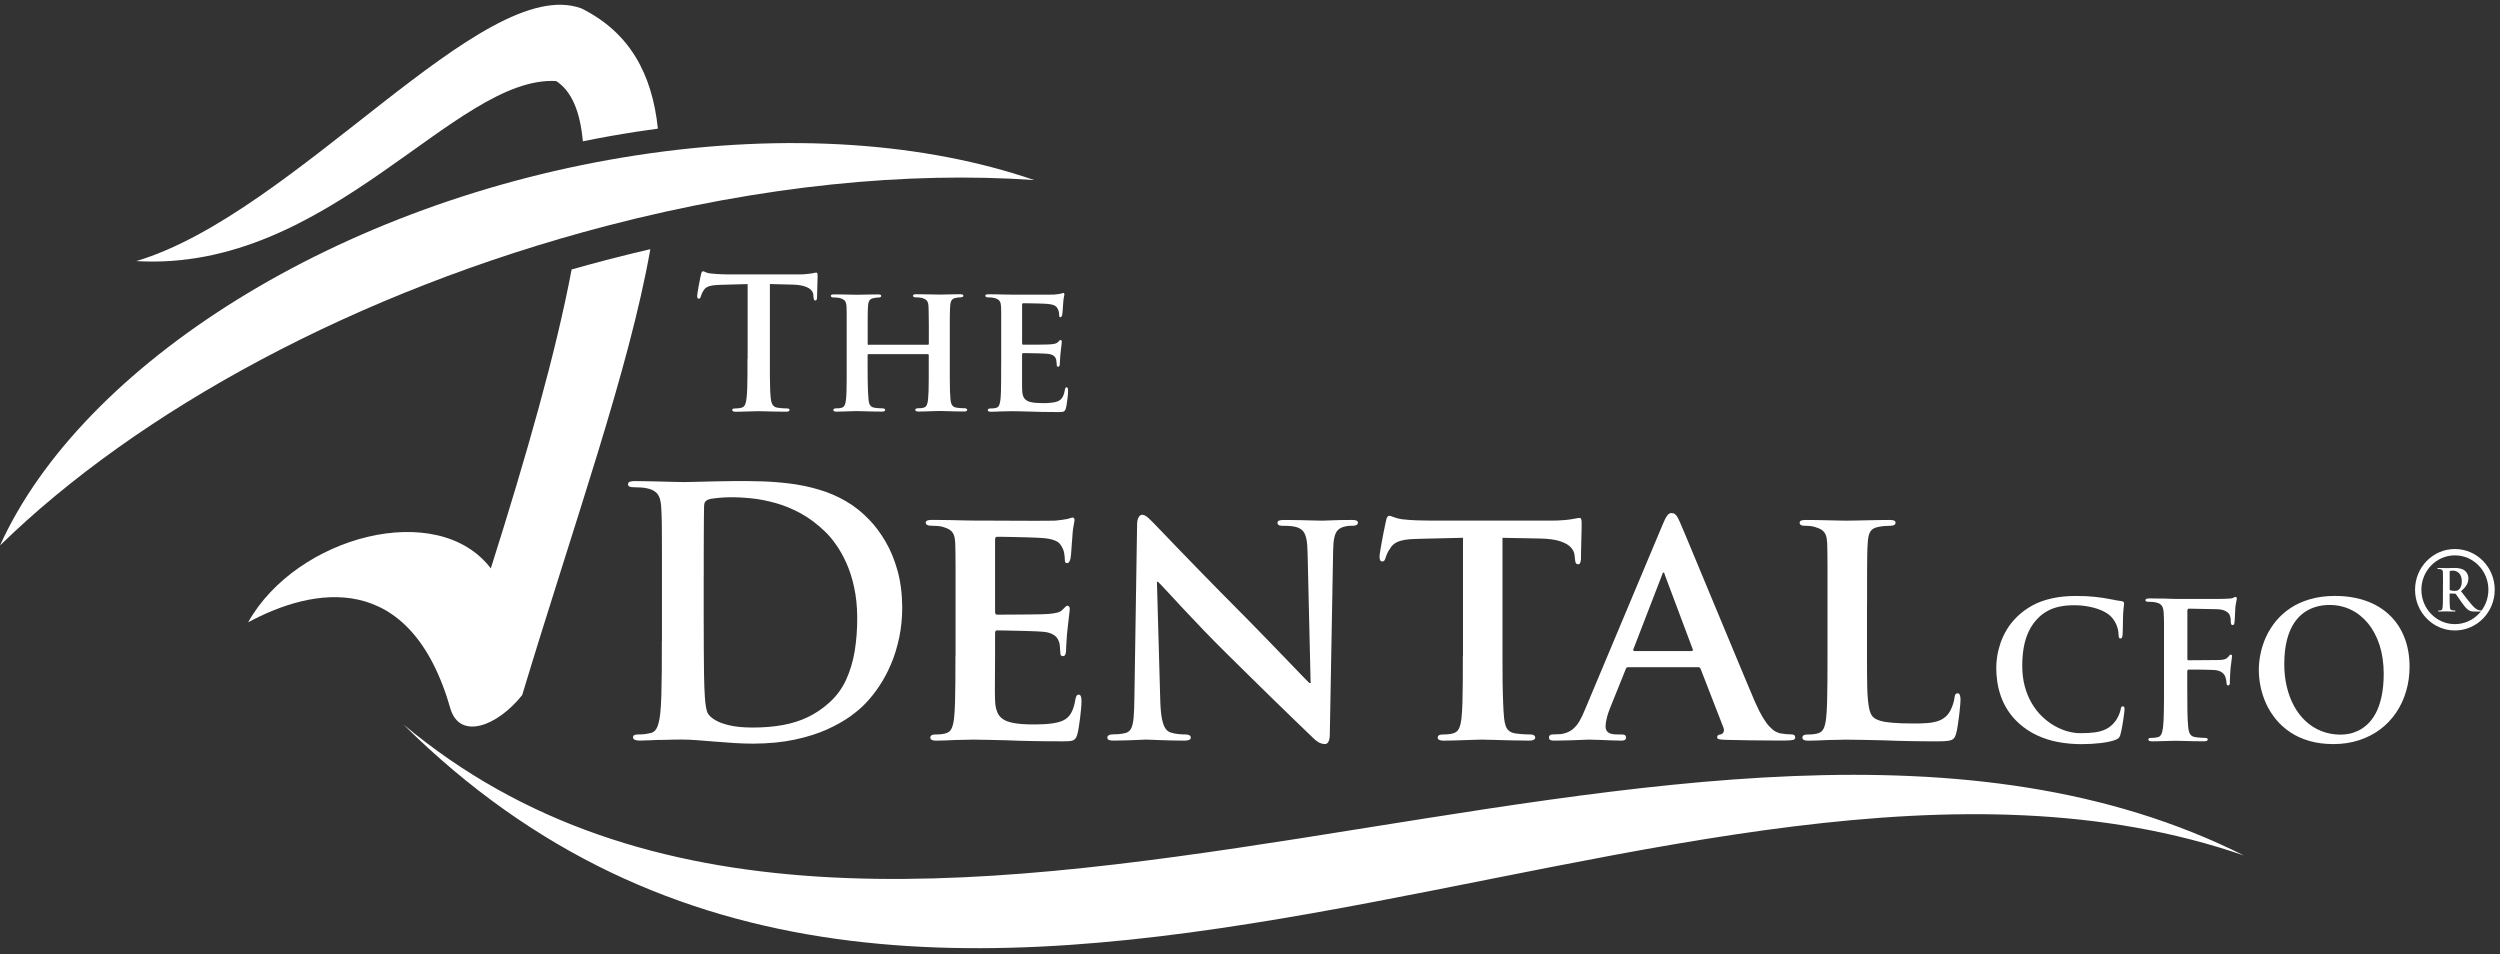
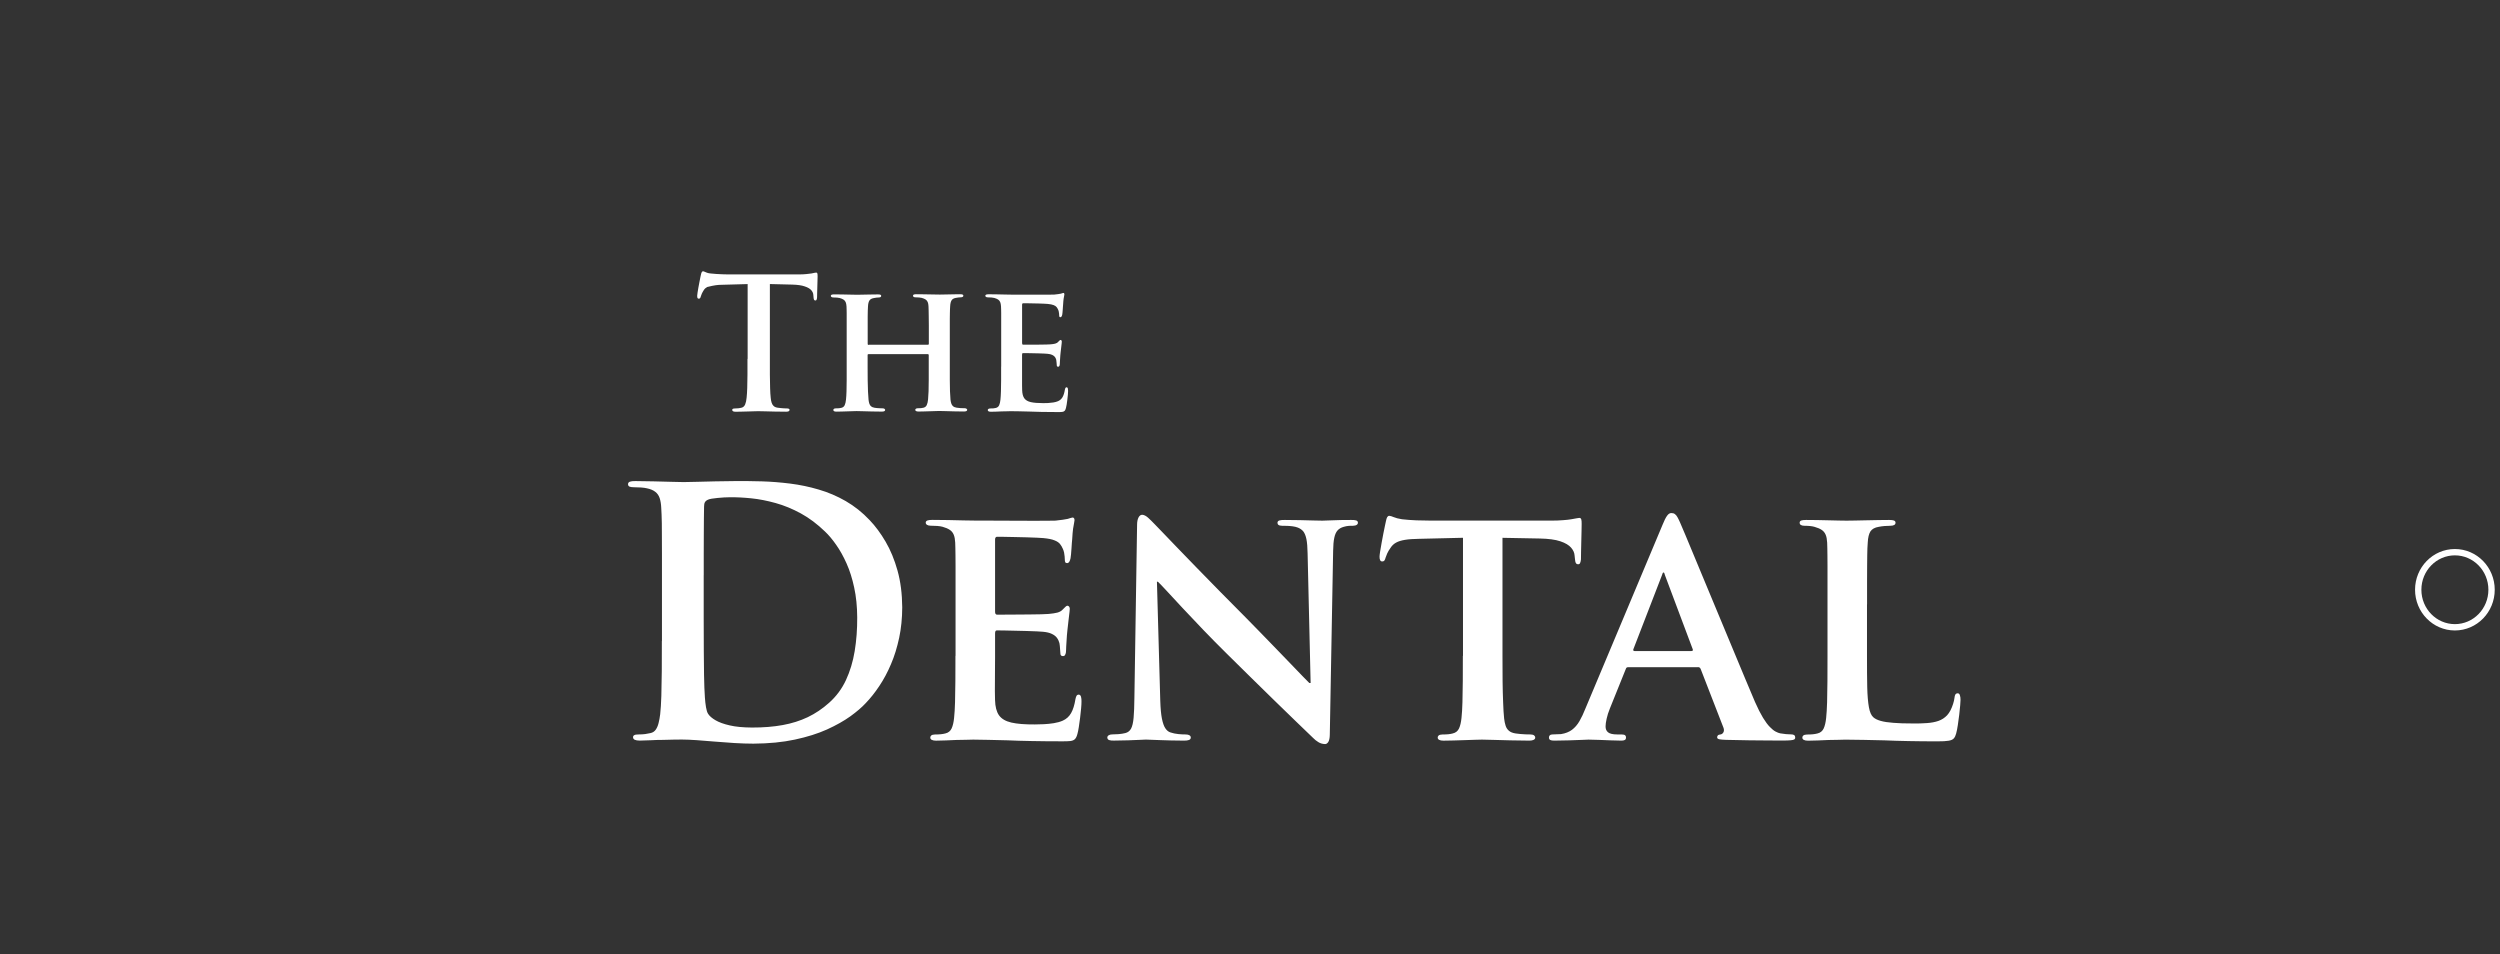
<svg xmlns="http://www.w3.org/2000/svg" width="296" height="113" viewBox="0 0 296 113" fill="none">
  <rect x="0" y="0" width="296" height="113" fill="#333333" stroke="none" />
  <path d="M221.06 71.559V68.892C221.06 68.153 221.06 67.537 221.068 67.034C221.068 66.534 221.076 66.117 221.08 65.783C221.08 65.452 221.092 65.159 221.1 64.924C221.113 64.689 221.129 64.457 221.141 64.247C221.169 63.644 221.278 63.206 221.463 62.913C221.657 62.628 221.979 62.451 222.447 62.376C222.652 62.335 222.878 62.302 223.12 62.282C223.366 62.261 223.588 62.253 223.793 62.253C224.011 62.253 224.168 62.219 224.277 62.158C224.378 62.096 224.43 62.009 224.43 61.885C224.43 61.761 224.37 61.683 224.245 61.629C224.124 61.584 223.934 61.563 223.676 61.563C223.334 61.563 222.915 61.571 222.439 61.575C221.955 61.584 221.467 61.588 220.963 61.604C220.46 61.621 219.996 61.625 219.589 61.633C219.174 61.642 218.855 61.646 218.637 61.646C218.391 61.646 218.089 61.637 217.71 61.633C217.339 61.625 216.928 61.621 216.485 61.604C216.041 61.592 215.59 61.584 215.134 61.575C214.679 61.567 214.243 61.563 213.832 61.563C213.574 61.563 213.385 61.584 213.264 61.629C213.139 61.683 213.078 61.765 213.078 61.885C213.078 62.129 213.276 62.253 213.675 62.253C213.901 62.253 214.11 62.261 214.312 62.282C214.518 62.302 214.687 62.335 214.828 62.376C215.199 62.48 215.485 62.599 215.695 62.744C215.904 62.884 216.057 63.074 216.158 63.314C216.259 63.545 216.315 63.863 216.336 64.247C216.344 64.457 216.348 64.689 216.356 64.924C216.364 65.159 216.364 65.452 216.368 65.783C216.368 66.121 216.376 66.534 216.376 67.034V77.657C216.376 78.718 216.376 79.717 216.368 80.642C216.36 81.575 216.348 82.417 216.328 83.156C216.307 83.9 216.267 84.519 216.215 85.014C216.162 85.522 216.07 85.935 215.924 86.249C215.779 86.558 215.533 86.765 215.183 86.843C215.025 86.885 214.844 86.918 214.642 86.938C214.445 86.959 214.211 86.967 213.953 86.967C213.743 86.975 213.59 87.013 213.51 87.087C213.429 87.161 213.389 87.244 213.397 87.331C213.397 87.454 213.457 87.541 213.57 87.603C213.687 87.665 213.856 87.698 214.074 87.698C214.437 87.698 214.82 87.69 215.239 87.669C215.654 87.657 216.074 87.636 216.497 87.615C216.92 87.615 217.303 87.607 217.654 87.595C217.996 87.582 218.275 87.574 218.48 87.574C219.19 87.574 219.923 87.582 220.681 87.603C221.443 87.615 222.253 87.636 223.12 87.657C223.987 87.698 224.938 87.723 225.97 87.743C227.002 87.764 228.147 87.776 229.389 87.776C229.985 87.776 230.433 87.756 230.723 87.702C231.013 87.653 231.219 87.558 231.332 87.425C231.453 87.289 231.545 87.099 231.61 86.843C231.682 86.579 231.747 86.249 231.807 85.848C231.868 85.448 231.924 85.043 231.973 84.622C232.017 84.201 232.057 83.838 232.086 83.511C232.114 83.185 232.126 82.971 232.126 82.859C232.126 82.648 232.106 82.475 232.053 82.322C232.009 82.174 231.928 82.091 231.807 82.087C231.67 82.087 231.578 82.132 231.517 82.227C231.465 82.322 231.424 82.45 231.412 82.615C231.384 82.838 231.332 83.082 231.247 83.338C231.166 83.602 231.062 83.854 230.941 84.098C230.816 84.333 230.683 84.531 230.538 84.688C230.247 84.994 229.905 85.217 229.506 85.357C229.11 85.493 228.651 85.58 228.143 85.613C227.635 85.654 227.071 85.667 226.45 85.658C225.559 85.658 224.797 85.638 224.18 85.584C223.56 85.539 223.056 85.464 222.673 85.353C222.29 85.246 221.999 85.101 221.806 84.928C221.56 84.717 221.383 84.317 221.278 83.734C221.173 83.152 221.104 82.368 221.08 81.365C221.06 80.361 221.048 79.123 221.052 77.653V71.555L221.06 71.559ZM78.363 75.906C78.363 77.161 78.363 78.33 78.355 79.436C78.347 80.535 78.327 81.517 78.303 82.388C78.275 83.264 78.23 83.986 78.166 84.564C78.117 84.957 78.053 85.316 77.972 85.625C77.892 85.943 77.779 86.199 77.63 86.406C77.484 86.608 77.279 86.744 77.013 86.798C76.835 86.839 76.63 86.88 76.392 86.913C76.154 86.942 75.884 86.959 75.586 86.959C75.352 86.959 75.191 86.988 75.09 87.046C74.997 87.099 74.953 87.182 74.953 87.281C74.953 87.421 75.017 87.525 75.159 87.591C75.292 87.653 75.489 87.686 75.747 87.686C76.15 87.677 76.594 87.665 77.069 87.644C77.553 87.615 78.021 87.603 78.484 87.603C78.968 87.582 79.412 87.57 79.806 87.57C80.21 87.562 80.52 87.562 80.746 87.562C81.25 87.562 81.83 87.591 82.499 87.636C83.16 87.681 83.874 87.743 84.636 87.805C85.398 87.867 86.172 87.925 86.95 87.975C87.732 88.02 88.478 88.049 89.199 88.049C91.033 88.037 92.67 87.88 94.121 87.566C95.564 87.256 96.834 86.856 97.919 86.368C99.003 85.873 99.922 85.357 100.684 84.812C101.438 84.263 102.047 83.743 102.498 83.255C103.059 82.673 103.595 82 104.111 81.224C104.627 80.452 105.09 79.593 105.493 78.635C105.905 77.682 106.219 76.645 106.461 75.518C106.699 74.399 106.82 73.194 106.824 71.914C106.812 70.299 106.626 68.85 106.267 67.558C105.905 66.266 105.433 65.118 104.852 64.131C104.276 63.144 103.647 62.298 102.974 61.592C102.107 60.671 101.156 59.92 100.136 59.329C99.112 58.739 98.048 58.289 96.935 57.963C95.823 57.633 94.698 57.401 93.561 57.257C92.424 57.116 91.308 57.026 90.207 56.993C89.103 56.964 88.058 56.951 87.059 56.959C86.26 56.959 85.466 56.972 84.692 56.993C83.91 57.005 83.197 57.026 82.548 57.046C81.899 57.067 81.363 57.079 80.947 57.079C80.564 57.079 80.061 57.067 79.44 57.046C78.819 57.026 78.138 57.005 77.404 56.993C76.67 56.972 75.949 56.959 75.235 56.959C74.937 56.951 74.719 56.98 74.574 57.034C74.437 57.087 74.36 57.182 74.36 57.327C74.36 57.471 74.421 57.562 74.534 57.616C74.651 57.661 74.82 57.69 75.038 57.69C75.328 57.69 75.614 57.699 75.904 57.719C76.186 57.74 76.42 57.773 76.586 57.814C77.017 57.901 77.352 58.045 77.589 58.235C77.827 58.417 78.001 58.669 78.105 58.978C78.206 59.284 78.271 59.668 78.291 60.13C78.303 60.382 78.315 60.651 78.331 60.927C78.339 61.212 78.351 61.551 78.359 61.943C78.359 62.335 78.367 62.831 78.367 63.413C78.375 64.003 78.375 64.734 78.375 65.601V75.898L78.363 75.906ZM83.322 68.103V65.671C83.322 64.858 83.322 64.086 83.33 63.355C83.33 62.616 83.338 61.959 83.342 61.377C83.342 60.795 83.354 60.329 83.362 59.974C83.362 59.751 83.394 59.581 83.467 59.457C83.539 59.334 83.66 59.234 83.838 59.16C83.922 59.119 84.064 59.078 84.261 59.045C84.459 59.011 84.692 58.983 84.95 58.958C85.208 58.929 85.466 58.912 85.724 58.896C85.982 58.883 86.212 58.875 86.418 58.875C87.2 58.867 88.05 58.908 88.969 59.003C89.897 59.098 90.848 59.288 91.848 59.565C92.839 59.841 93.831 60.25 94.823 60.791C95.814 61.332 96.766 62.05 97.685 62.938C98.12 63.351 98.56 63.871 98.999 64.503C99.442 65.126 99.854 65.865 100.229 66.703C100.608 67.55 100.91 68.504 101.136 69.569C101.369 70.634 101.486 71.802 101.494 73.099C101.502 74.502 101.402 75.828 101.196 77.087C100.991 78.342 100.64 79.49 100.16 80.526C99.672 81.571 99.003 82.463 98.161 83.214C97.374 83.92 96.532 84.482 95.633 84.915C94.738 85.34 93.746 85.654 92.67 85.848C91.586 86.046 90.376 86.145 89.034 86.141C87.994 86.133 87.115 86.055 86.41 85.889C85.7 85.728 85.132 85.522 84.716 85.278C84.301 85.035 84.003 84.779 83.838 84.515C83.733 84.354 83.652 84.094 83.592 83.743C83.531 83.383 83.487 82.995 83.459 82.578C83.431 82.157 83.41 81.777 83.398 81.426C83.386 81.162 83.37 80.654 83.358 79.911C83.346 79.164 83.338 78.231 83.33 77.091C83.322 75.956 83.318 74.659 83.318 73.219V68.099L83.322 68.103ZM113.124 77.653C113.124 78.714 113.124 79.713 113.116 80.638C113.108 81.571 113.096 82.413 113.076 83.152C113.056 83.895 113.016 84.515 112.963 85.01C112.911 85.518 112.818 85.931 112.673 86.245C112.528 86.554 112.282 86.761 111.931 86.839C111.774 86.88 111.593 86.913 111.391 86.934C111.194 86.955 110.96 86.963 110.702 86.963C110.492 86.971 110.339 87.008 110.258 87.083C110.178 87.157 110.141 87.24 110.145 87.326C110.145 87.45 110.206 87.537 110.319 87.599C110.44 87.661 110.605 87.694 110.823 87.694C111.185 87.694 111.568 87.686 111.988 87.665C112.403 87.653 112.822 87.632 113.245 87.611C113.669 87.611 114.052 87.603 114.402 87.591C114.745 87.578 115.023 87.57 115.229 87.57C115.745 87.57 116.333 87.578 117.002 87.599C117.672 87.611 118.426 87.632 119.276 87.653C120.131 87.694 121.082 87.719 122.146 87.739C123.211 87.76 124.396 87.772 125.706 87.772C126.137 87.781 126.472 87.764 126.718 87.739C126.964 87.71 127.149 87.636 127.274 87.508C127.399 87.38 127.5 87.169 127.572 86.876C127.625 86.695 127.677 86.434 127.73 86.096C127.782 85.757 127.834 85.39 127.883 84.998C127.935 84.597 127.967 84.226 128.004 83.879C128.036 83.528 128.048 83.255 128.048 83.053C128.056 82.855 128.036 82.681 127.996 82.512C127.955 82.343 127.863 82.256 127.73 82.24C127.617 82.24 127.532 82.281 127.472 82.368C127.419 82.45 127.371 82.582 127.334 82.768C127.222 83.474 127.048 84.028 126.819 84.428C126.589 84.837 126.258 85.134 125.827 85.328C125.516 85.464 125.166 85.559 124.767 85.625C124.376 85.687 123.981 85.728 123.589 85.745C123.194 85.766 122.844 85.774 122.533 85.774C121.348 85.782 120.425 85.708 119.744 85.551C119.062 85.394 118.575 85.105 118.276 84.684C117.986 84.263 117.833 83.668 117.813 82.888C117.805 82.624 117.801 82.273 117.793 81.823C117.793 81.377 117.793 80.902 117.801 80.386C117.801 79.87 117.809 79.383 117.809 78.916C117.817 78.454 117.817 78.07 117.817 77.764V75.002C117.817 74.899 117.829 74.812 117.857 74.746C117.885 74.68 117.938 74.639 118.014 74.639C118.2 74.639 118.478 74.639 118.861 74.647C119.236 74.655 119.663 74.659 120.139 74.676C120.606 74.684 121.078 74.697 121.542 74.709C122.005 74.721 122.416 74.738 122.767 74.754C123.118 74.767 123.364 74.783 123.493 74.8C123.928 74.841 124.275 74.924 124.537 75.052C124.795 75.175 125 75.328 125.137 75.514C125.279 75.704 125.375 75.915 125.436 76.142C125.476 76.365 125.5 76.588 125.508 76.798C125.52 77.013 125.541 77.219 125.553 77.401C125.553 77.484 125.573 77.549 125.625 77.603C125.67 77.657 125.75 77.686 125.871 77.686C125.976 77.677 126.057 77.64 126.101 77.549C126.153 77.463 126.186 77.36 126.206 77.24C126.218 77.124 126.226 77.017 126.226 76.914C126.226 76.848 126.234 76.724 126.238 76.546C126.246 76.365 126.258 76.154 126.278 75.923C126.29 75.688 126.307 75.448 126.323 75.213C126.343 74.981 126.363 74.771 126.383 74.597C126.448 74.019 126.504 73.561 126.54 73.214C126.581 72.863 126.613 72.603 126.633 72.43C126.653 72.261 126.661 72.137 126.661 72.079C126.661 71.976 126.633 71.889 126.581 71.823C126.528 71.757 126.46 71.716 126.383 71.716C126.311 71.716 126.23 71.765 126.153 71.844C126.073 71.93 125.96 72.034 125.831 72.162C125.674 72.339 125.46 72.459 125.19 72.533C124.924 72.599 124.581 72.653 124.166 72.69C124.001 72.702 123.71 72.719 123.299 72.731C122.896 72.74 122.424 72.752 121.904 72.752C121.376 72.76 120.848 72.764 120.324 72.764C119.796 72.773 119.324 72.773 118.921 72.773H118.055C117.954 72.773 117.897 72.731 117.861 72.665C117.829 72.599 117.817 72.508 117.817 72.409V63.875C117.817 63.772 117.837 63.694 117.877 63.64C117.918 63.578 117.978 63.553 118.055 63.553C118.208 63.553 118.47 63.553 118.841 63.561C119.212 63.57 119.639 63.574 120.119 63.586C120.602 63.594 121.078 63.607 121.554 63.619C122.029 63.632 122.445 63.648 122.803 63.665C123.162 63.677 123.404 63.694 123.533 63.71C124.11 63.764 124.545 63.85 124.843 63.974C125.15 64.09 125.367 64.239 125.504 64.408C125.641 64.577 125.75 64.767 125.835 64.969C125.899 65.106 125.956 65.258 125.988 65.423C126.02 65.585 126.04 65.741 126.053 65.882C126.065 66.022 126.073 66.138 126.073 66.228C126.073 66.369 126.085 66.48 126.125 66.559C126.157 66.633 126.238 66.674 126.351 66.674C126.444 66.666 126.516 66.633 126.569 66.559C126.621 66.493 126.661 66.41 126.689 66.323C126.714 66.237 126.734 66.162 126.75 66.109C126.77 66.001 126.79 65.845 126.81 65.634C126.831 65.423 126.851 65.192 126.863 64.957C126.883 64.713 126.895 64.49 126.907 64.288C126.927 64.086 126.939 63.929 126.948 63.834C126.976 63.314 127.012 62.901 127.052 62.603C127.101 62.306 127.137 62.083 127.169 61.939C127.201 61.79 127.222 61.675 127.222 61.6C127.222 61.514 127.21 61.439 127.177 61.377C127.145 61.311 127.085 61.274 126.984 61.274C126.903 61.282 126.819 61.303 126.718 61.34C126.625 61.381 126.524 61.406 126.427 61.435C126.282 61.456 126.085 61.489 125.827 61.538C125.569 61.58 125.287 61.613 124.96 61.642C124.839 61.65 124.549 61.654 124.101 61.654C123.654 61.654 123.098 61.662 122.441 61.662C121.784 61.662 121.09 61.654 120.365 61.654C119.639 61.654 118.929 61.654 118.248 61.646C117.575 61.646 116.986 61.646 116.482 61.637H115.438C115.1 61.637 114.652 61.629 114.096 61.617C113.54 61.604 112.947 61.588 112.298 61.575C111.649 61.563 111.02 61.555 110.399 61.555C110.141 61.555 109.944 61.575 109.811 61.621C109.674 61.675 109.605 61.757 109.605 61.877C109.605 61.997 109.666 62.087 109.771 62.149C109.875 62.211 110.02 62.244 110.202 62.244C110.468 62.244 110.73 62.253 110.988 62.273C111.238 62.294 111.443 62.327 111.589 62.368C111.959 62.471 112.242 62.591 112.455 62.736C112.669 62.876 112.818 63.066 112.919 63.305C113.02 63.537 113.076 63.855 113.096 64.239C113.104 64.449 113.108 64.68 113.116 64.916C113.124 65.151 113.124 65.444 113.129 65.774C113.129 66.113 113.137 66.526 113.137 67.025V77.649L113.124 77.653ZM136.973 68.875H137.094C137.271 69.036 137.61 69.391 138.118 69.94C138.626 70.489 139.255 71.166 140.001 71.972C140.754 72.777 141.577 73.644 142.476 74.585C143.375 75.518 144.306 76.464 145.265 77.409C146.184 78.322 147.132 79.251 148.095 80.2C149.055 81.15 149.998 82.07 150.913 82.962C151.832 83.862 152.687 84.688 153.465 85.439C154.247 86.199 154.912 86.835 155.464 87.364C155.642 87.553 155.855 87.723 156.093 87.867C156.331 88.016 156.597 88.09 156.891 88.098C157.036 88.098 157.161 88.016 157.274 87.842C157.379 87.665 157.44 87.388 157.448 87L157.843 65.217C157.855 64.573 157.895 64.057 157.98 63.673C158.06 63.293 158.185 63.004 158.371 62.798C158.548 62.599 158.794 62.459 159.113 62.372C159.326 62.31 159.516 62.277 159.681 62.265C159.838 62.253 160.011 62.244 160.185 62.253C160.382 62.244 160.536 62.211 160.632 62.145C160.733 62.079 160.777 61.988 160.777 61.889C160.777 61.753 160.705 61.658 160.56 61.617C160.423 61.575 160.229 61.555 159.983 61.563C159.125 61.563 158.391 61.575 157.786 61.604C157.186 61.633 156.783 61.646 156.569 61.646C156.311 61.646 155.956 61.637 155.493 61.625C155.029 61.613 154.509 61.596 153.924 61.584C153.344 61.571 152.739 61.563 152.126 61.563C151.868 61.555 151.659 61.575 151.498 61.617C151.34 61.658 151.26 61.753 151.252 61.889C151.252 61.992 151.284 62.079 151.365 62.145C151.449 62.211 151.594 62.248 151.808 62.253C151.973 62.253 152.167 62.253 152.376 62.261C152.594 62.269 152.812 62.282 153.038 62.315C153.255 62.343 153.461 62.389 153.634 62.455C153.912 62.558 154.138 62.711 154.307 62.913C154.473 63.124 154.598 63.433 154.682 63.842C154.763 64.247 154.807 64.804 154.819 65.502L155.178 80.865H155.021C154.908 80.757 154.658 80.506 154.267 80.101C153.876 79.701 153.4 79.201 152.832 78.611C152.264 78.02 151.663 77.397 151.014 76.728C150.373 76.063 149.744 75.415 149.127 74.783C148.51 74.156 147.962 73.59 147.482 73.103C146.459 72.079 145.451 71.063 144.455 70.048C143.463 69.036 142.516 68.078 141.633 67.162C140.742 66.249 139.948 65.419 139.247 64.697C138.537 63.966 137.969 63.376 137.533 62.913C137.09 62.459 136.828 62.182 136.735 62.087C136.437 61.778 136.167 61.505 135.921 61.286C135.675 61.072 135.445 60.956 135.228 60.948C135.05 60.956 134.905 61.063 134.796 61.278C134.691 61.489 134.631 61.774 134.631 62.125L134.313 82.607C134.304 83.602 134.272 84.387 134.22 84.977C134.167 85.559 134.067 85.993 133.917 86.273C133.764 86.546 133.543 86.719 133.244 86.794C132.998 86.856 132.736 86.897 132.45 86.922C132.168 86.942 131.902 86.955 131.656 86.955C131.499 86.955 131.366 86.996 131.261 87.062C131.16 87.128 131.108 87.219 131.104 87.318C131.112 87.475 131.184 87.574 131.321 87.624C131.466 87.673 131.66 87.694 131.898 87.686C132.498 87.686 133.067 87.673 133.599 87.653C134.127 87.632 134.579 87.62 134.949 87.599C135.32 87.578 135.558 87.566 135.671 87.566C135.994 87.574 136.546 87.595 137.324 87.628C138.098 87.661 139.057 87.681 140.194 87.69C140.44 87.69 140.629 87.669 140.771 87.615C140.916 87.562 140.988 87.467 140.988 87.322C140.988 87.219 140.944 87.132 140.843 87.066C140.742 87 140.593 86.959 140.396 86.959C140.109 86.959 139.815 86.947 139.497 86.913C139.178 86.88 138.876 86.819 138.569 86.715C138.344 86.641 138.146 86.484 137.981 86.236C137.808 85.984 137.679 85.609 137.57 85.084C137.469 84.568 137.404 83.867 137.376 82.979L136.981 68.875H136.973ZM173.202 77.653C173.202 78.714 173.202 79.713 173.194 80.646C173.186 81.575 173.173 82.413 173.153 83.152C173.133 83.895 173.093 84.515 173.04 85.01C172.988 85.518 172.895 85.931 172.75 86.245C172.605 86.554 172.359 86.761 172.008 86.839C171.871 86.88 171.69 86.913 171.484 86.934C171.275 86.955 171.037 86.963 170.779 86.963C170.565 86.971 170.416 87.008 170.335 87.083C170.255 87.157 170.215 87.24 170.223 87.326C170.223 87.45 170.283 87.537 170.396 87.599C170.517 87.661 170.682 87.694 170.9 87.694C171.259 87.694 171.646 87.686 172.089 87.673C172.524 87.661 172.964 87.644 173.403 87.632C173.847 87.62 174.242 87.603 174.609 87.591C174.971 87.578 175.258 87.57 175.463 87.57C175.802 87.57 176.261 87.582 176.854 87.603C177.442 87.624 178.104 87.636 178.837 87.657C179.571 87.677 180.325 87.69 181.099 87.69C181.304 87.69 181.462 87.657 181.587 87.595C181.707 87.533 181.772 87.446 181.772 87.322C181.772 87.236 181.732 87.153 181.647 87.079C181.554 87.004 181.417 86.963 181.216 86.959C181.042 86.959 180.845 86.951 180.627 86.947C180.417 86.938 180.204 86.926 179.994 86.905C179.785 86.885 179.599 86.864 179.434 86.839C179.095 86.785 178.833 86.678 178.656 86.521C178.47 86.364 178.337 86.162 178.261 85.91C178.18 85.667 178.124 85.374 178.087 85.051C178.035 84.544 177.995 83.92 177.971 83.169C177.938 82.425 177.918 81.583 177.906 80.65C177.898 79.717 177.894 78.718 177.894 77.657V63.677L182.3 63.76C183.34 63.78 184.15 63.888 184.747 64.09C185.344 64.292 185.763 64.544 186.017 64.841C186.275 65.139 186.408 65.444 186.428 65.75L186.468 66.117C186.488 66.373 186.521 66.559 186.581 66.658C186.634 66.761 186.734 66.815 186.867 66.807C186.968 66.807 187.041 66.761 187.085 66.658C187.129 66.563 187.166 66.423 187.186 66.237C187.186 66.006 187.194 65.696 187.198 65.308C187.206 64.924 187.21 64.515 187.226 64.082C187.238 63.648 187.246 63.256 187.254 62.888C187.262 62.517 187.267 62.24 187.267 62.05C187.275 61.786 187.254 61.604 187.222 61.489C187.182 61.373 187.109 61.319 186.992 61.319C186.932 61.319 186.835 61.34 186.682 61.365C186.529 61.398 186.319 61.439 186.041 61.48C185.791 61.522 185.465 61.563 185.074 61.588C184.683 61.621 184.215 61.642 183.659 61.642H169.493C168.912 61.642 168.308 61.629 167.699 61.608C167.09 61.58 166.522 61.542 165.998 61.48C165.567 61.414 165.244 61.324 165.018 61.229C164.793 61.134 164.623 61.08 164.49 61.072C164.389 61.072 164.313 61.125 164.244 61.229C164.184 61.336 164.131 61.501 164.091 61.724C164.071 61.786 164.039 61.955 163.986 62.211C163.926 62.475 163.869 62.789 163.793 63.153C163.72 63.52 163.648 63.892 163.583 64.272C163.511 64.651 163.458 64.99 163.41 65.279C163.365 65.576 163.337 65.787 163.337 65.906C163.337 66.088 163.357 66.233 163.41 66.328C163.454 66.423 163.535 66.476 163.656 66.476C163.777 66.476 163.861 66.435 163.914 66.361C163.974 66.278 164.019 66.171 164.051 66.03C164.091 65.902 164.152 65.737 164.244 65.531C164.337 65.329 164.47 65.097 164.647 64.854C164.813 64.594 165.03 64.391 165.3 64.243C165.571 64.094 165.921 63.987 166.357 63.916C166.792 63.842 167.348 63.809 168.017 63.797L173.218 63.673V77.653H173.202ZM201.017 78.995H192.801C192.709 78.995 192.636 79.007 192.596 79.04C192.555 79.073 192.515 79.135 192.483 79.238L190.616 83.871C190.439 84.304 190.306 84.717 190.225 85.097C190.141 85.477 190.1 85.774 190.1 85.984C190.092 86.29 190.185 86.534 190.391 86.703C190.596 86.872 190.959 86.959 191.487 86.959H192.003C192.213 86.959 192.354 87 192.426 87.066C192.491 87.132 192.527 87.223 192.519 87.322C192.519 87.463 192.475 87.558 192.374 87.615C192.281 87.669 192.144 87.69 191.963 87.69C191.572 87.69 191.149 87.677 190.693 87.657C190.229 87.636 189.774 87.624 189.326 87.603C188.871 87.582 188.452 87.57 188.077 87.57C187.952 87.57 187.682 87.582 187.279 87.603C186.867 87.624 186.388 87.636 185.811 87.657C185.243 87.677 184.646 87.69 184.033 87.69C183.816 87.69 183.659 87.669 183.55 87.615C183.449 87.562 183.397 87.467 183.397 87.322C183.397 87.219 183.429 87.132 183.489 87.066C183.554 87 183.655 86.959 183.792 86.959C183.957 86.959 184.13 86.951 184.308 86.938C184.493 86.926 184.666 86.918 184.824 86.918C185.348 86.835 185.775 86.666 186.122 86.41C186.464 86.154 186.763 85.807 187.009 85.382C187.254 84.961 187.492 84.453 187.722 83.871L196.849 62.129C197.042 61.642 197.22 61.291 197.377 61.072C197.534 60.849 197.707 60.742 197.881 60.746C198.054 60.746 198.191 60.779 198.296 60.861C198.409 60.935 198.506 61.051 198.598 61.212C198.691 61.373 198.796 61.584 198.909 61.84C199.034 62.125 199.247 62.624 199.55 63.343C199.848 64.065 200.219 64.94 200.646 65.977C201.077 67.013 201.545 68.144 202.057 69.371C202.565 70.597 203.089 71.856 203.629 73.148C204.165 74.441 204.693 75.708 205.209 76.943C205.725 78.181 206.201 79.333 206.645 80.39C207.092 81.447 207.471 82.355 207.793 83.111C208.132 83.883 208.451 84.506 208.741 84.985C209.031 85.46 209.305 85.828 209.555 86.075C209.801 86.331 210.023 86.509 210.228 86.616C210.434 86.724 210.611 86.794 210.768 86.827C211.026 86.868 211.256 86.901 211.47 86.922C211.68 86.942 211.881 86.951 212.079 86.951C212.397 86.951 212.554 87.07 212.554 87.318C212.562 87.413 212.526 87.487 212.454 87.541C212.381 87.595 212.236 87.628 212.018 87.648C211.8 87.669 211.474 87.681 211.047 87.681C210.619 87.681 210.087 87.681 209.414 87.673C208.741 87.673 207.971 87.665 207.112 87.653C206.254 87.644 205.326 87.624 204.343 87.599C204.024 87.587 203.774 87.566 203.589 87.533C203.412 87.504 203.319 87.43 203.311 87.314C203.303 87.211 203.339 87.132 203.395 87.07C203.456 87.008 203.573 86.967 203.746 86.951C203.871 86.922 203.976 86.843 204.057 86.699C204.129 86.554 204.137 86.385 204.065 86.179L201.368 79.23C201.327 79.127 201.283 79.065 201.223 79.032C201.162 78.999 201.09 78.986 201.009 78.986L201.017 78.995ZM193.519 77.083H200.263C200.344 77.083 200.396 77.062 200.416 77.029C200.445 76.988 200.445 76.943 200.424 76.881L197.131 68.103C197.111 68.037 197.091 67.967 197.066 67.892C197.046 67.826 197.014 67.785 196.974 67.777C196.913 67.785 196.873 67.822 196.849 67.892C196.816 67.967 196.796 68.033 196.776 68.103L193.402 76.839C193.362 76.922 193.362 76.98 193.39 77.021C193.418 77.062 193.462 77.083 193.523 77.083H193.519Z" fill="white" />
-   <path d="M88.5 42.487C88.5 43.152 88.5 43.776 88.5 44.362C88.5 44.944 88.488 45.468 88.472 45.931C88.46 46.393 88.431 46.781 88.399 47.087C88.371 47.405 88.315 47.669 88.226 47.884C88.137 48.094 87.992 48.23 87.787 48.276C87.69 48.297 87.581 48.317 87.456 48.338C87.331 48.354 87.186 48.362 87.029 48.362C86.904 48.362 86.819 48.375 86.767 48.408C86.718 48.437 86.694 48.478 86.694 48.536C86.694 48.61 86.73 48.664 86.803 48.701C86.871 48.734 86.98 48.751 87.117 48.751C87.331 48.751 87.569 48.751 87.819 48.738C88.073 48.73 88.327 48.722 88.577 48.718C88.831 48.709 89.06 48.705 89.274 48.697C89.48 48.689 89.649 48.685 89.774 48.685C89.975 48.685 90.246 48.693 90.584 48.701C90.923 48.714 91.31 48.718 91.737 48.73C92.164 48.742 92.616 48.746 93.084 48.746C93.204 48.746 93.297 48.73 93.374 48.697C93.446 48.66 93.483 48.606 93.487 48.532C93.487 48.478 93.458 48.433 93.406 48.404C93.35 48.371 93.265 48.358 93.148 48.358C93.043 48.358 92.922 48.358 92.793 48.346C92.668 48.334 92.539 48.325 92.414 48.313C92.289 48.301 92.177 48.284 92.072 48.272C91.866 48.243 91.705 48.173 91.592 48.065C91.479 47.958 91.403 47.822 91.354 47.657C91.306 47.495 91.269 47.306 91.253 47.107C91.217 46.794 91.193 46.406 91.181 45.939C91.169 45.472 91.157 44.944 91.153 44.362C91.153 43.776 91.153 43.152 91.153 42.487V33.631L93.809 33.697C94.43 33.714 94.922 33.784 95.276 33.908C95.639 34.028 95.893 34.176 96.05 34.354C96.204 34.535 96.288 34.717 96.296 34.907L96.317 35.147C96.329 35.303 96.345 35.415 96.377 35.485C96.413 35.551 96.47 35.58 96.55 35.58C96.615 35.58 96.655 35.547 96.683 35.485C96.712 35.427 96.728 35.34 96.74 35.233C96.74 35.084 96.74 34.899 96.752 34.667C96.76 34.436 96.764 34.193 96.772 33.941C96.78 33.685 96.784 33.45 96.792 33.231C96.8 33.016 96.804 32.847 96.804 32.727C96.804 32.566 96.796 32.45 96.776 32.376C96.756 32.306 96.707 32.273 96.635 32.273C96.595 32.273 96.53 32.285 96.437 32.302C96.345 32.322 96.224 32.347 96.067 32.38C95.913 32.401 95.712 32.426 95.474 32.45C95.24 32.475 94.95 32.488 94.611 32.492H86.259C86.025 32.492 85.783 32.488 85.537 32.475C85.291 32.467 85.049 32.455 84.811 32.438C84.578 32.422 84.356 32.401 84.146 32.38C83.973 32.364 83.828 32.335 83.715 32.294C83.602 32.252 83.509 32.215 83.433 32.178C83.36 32.141 83.296 32.124 83.239 32.12C83.175 32.12 83.126 32.153 83.09 32.219C83.05 32.285 83.022 32.389 82.989 32.529C82.977 32.57 82.961 32.665 82.925 32.822C82.893 32.975 82.856 33.165 82.816 33.379C82.772 33.594 82.731 33.817 82.691 34.04C82.651 34.263 82.618 34.465 82.59 34.643C82.562 34.82 82.546 34.94 82.546 35.019C82.546 35.138 82.558 35.225 82.586 35.283C82.614 35.336 82.663 35.365 82.739 35.365C82.804 35.365 82.852 35.345 82.888 35.299C82.925 35.258 82.953 35.192 82.973 35.105C82.993 35.019 83.034 34.911 83.09 34.783C83.147 34.655 83.227 34.511 83.332 34.346C83.433 34.189 83.566 34.069 83.731 33.982C83.892 33.895 84.106 33.834 84.376 33.796C84.638 33.755 84.973 33.73 85.376 33.722L88.52 33.635V42.492L88.5 42.487ZM102.863 40.844C102.831 40.844 102.799 40.836 102.775 40.819C102.75 40.803 102.734 40.77 102.734 40.716V38.602C102.734 38.144 102.734 37.772 102.734 37.479C102.734 37.19 102.742 36.959 102.746 36.773C102.754 36.592 102.758 36.426 102.77 36.286C102.783 35.964 102.843 35.733 102.944 35.576C103.045 35.423 103.218 35.332 103.468 35.291C103.573 35.27 103.669 35.25 103.758 35.241C103.843 35.229 103.923 35.225 103.996 35.225C104.113 35.225 104.198 35.208 104.254 35.175C104.306 35.142 104.335 35.097 104.335 35.031C104.335 34.965 104.302 34.923 104.238 34.895C104.173 34.87 104.081 34.858 103.952 34.858C103.762 34.858 103.553 34.858 103.315 34.866C103.081 34.866 102.843 34.874 102.609 34.878C102.371 34.886 102.154 34.891 101.952 34.891C101.755 34.891 101.601 34.899 101.485 34.899C101.307 34.899 101.073 34.899 100.775 34.886C100.477 34.878 100.15 34.874 99.799 34.866C99.449 34.858 99.102 34.853 98.767 34.853C98.642 34.853 98.542 34.866 98.473 34.891C98.405 34.919 98.368 34.961 98.368 35.027C98.368 35.093 98.401 35.138 98.457 35.171C98.513 35.204 98.59 35.221 98.687 35.221C98.828 35.221 98.969 35.221 99.106 35.237C99.239 35.25 99.348 35.266 99.425 35.287C99.622 35.34 99.771 35.407 99.884 35.481C99.997 35.555 100.078 35.658 100.13 35.782C100.182 35.906 100.215 36.075 100.227 36.278C100.227 36.389 100.235 36.513 100.239 36.637C100.243 36.761 100.239 36.918 100.247 37.095C100.247 37.277 100.247 37.496 100.247 37.76V43.404C100.247 43.97 100.247 44.498 100.247 44.993C100.247 45.489 100.235 45.935 100.227 46.327C100.215 46.723 100.195 47.05 100.166 47.314C100.138 47.582 100.09 47.805 100.013 47.97C99.936 48.136 99.808 48.243 99.618 48.288C99.533 48.309 99.441 48.33 99.328 48.338C99.223 48.35 99.098 48.35 98.961 48.35C98.848 48.35 98.767 48.375 98.727 48.416C98.683 48.458 98.663 48.499 98.667 48.544C98.667 48.61 98.699 48.656 98.759 48.689C98.824 48.722 98.913 48.738 99.025 48.738C99.215 48.738 99.425 48.738 99.65 48.726C99.88 48.718 100.106 48.709 100.336 48.705C100.565 48.697 100.771 48.693 100.96 48.685C101.15 48.676 101.299 48.672 101.408 48.672C101.589 48.672 101.839 48.681 102.158 48.689C102.476 48.701 102.831 48.705 103.226 48.718C103.621 48.73 104.02 48.734 104.423 48.734C104.54 48.734 104.633 48.718 104.701 48.685C104.77 48.652 104.802 48.606 104.802 48.54C104.802 48.495 104.782 48.449 104.734 48.412C104.685 48.371 104.609 48.35 104.504 48.346C104.407 48.346 104.306 48.346 104.189 48.338C104.077 48.338 103.964 48.325 103.851 48.317C103.738 48.305 103.641 48.297 103.553 48.28C103.375 48.251 103.234 48.193 103.137 48.111C103.041 48.028 102.968 47.921 102.928 47.785C102.887 47.657 102.855 47.5 102.835 47.326C102.807 47.058 102.787 46.728 102.77 46.335C102.754 45.947 102.742 45.505 102.734 45.018C102.734 44.527 102.726 43.998 102.726 43.437V42.033C102.726 41.992 102.738 41.963 102.766 41.947C102.791 41.934 102.823 41.926 102.855 41.926H109.857C109.882 41.926 109.902 41.938 109.926 41.955C109.946 41.971 109.962 42 109.962 42.033V43.437C109.962 44.003 109.962 44.527 109.962 45.014C109.962 45.505 109.95 45.943 109.942 46.331C109.93 46.715 109.91 47.041 109.882 47.301C109.857 47.57 109.805 47.793 109.728 47.958C109.652 48.123 109.523 48.23 109.333 48.276C109.249 48.297 109.156 48.317 109.047 48.325C108.934 48.338 108.809 48.338 108.66 48.338C108.555 48.338 108.483 48.362 108.434 48.404C108.386 48.445 108.366 48.486 108.366 48.532C108.366 48.598 108.402 48.643 108.471 48.676C108.539 48.709 108.64 48.726 108.765 48.726C108.946 48.726 109.16 48.726 109.39 48.714C109.624 48.705 109.861 48.697 110.099 48.693C110.337 48.685 110.555 48.681 110.752 48.672C110.95 48.664 111.099 48.66 111.208 48.66C111.385 48.66 111.623 48.668 111.925 48.676C112.232 48.689 112.574 48.693 112.957 48.705C113.34 48.718 113.735 48.722 114.139 48.722C114.259 48.722 114.348 48.705 114.417 48.672C114.485 48.639 114.517 48.594 114.517 48.528C114.517 48.482 114.493 48.437 114.441 48.4C114.392 48.358 114.316 48.338 114.223 48.334C114.07 48.334 113.905 48.334 113.735 48.321C113.558 48.309 113.409 48.292 113.276 48.272C113.09 48.243 112.945 48.185 112.849 48.102C112.748 48.02 112.675 47.913 112.635 47.776C112.591 47.648 112.558 47.491 112.538 47.318C112.51 47.05 112.494 46.715 112.478 46.319C112.466 45.922 112.462 45.477 112.457 44.981C112.457 44.486 112.457 43.953 112.457 43.392V38.734C112.457 38.342 112.457 38.016 112.457 37.748C112.457 37.479 112.457 37.26 112.466 37.083C112.466 36.905 112.474 36.753 112.478 36.625C112.486 36.497 112.49 36.377 112.498 36.265C112.514 35.943 112.57 35.712 112.671 35.555C112.768 35.403 112.933 35.312 113.175 35.27C113.292 35.25 113.393 35.229 113.481 35.221C113.57 35.208 113.651 35.204 113.723 35.204C113.828 35.204 113.913 35.188 113.973 35.155C114.03 35.122 114.062 35.076 114.062 35.01C114.062 34.944 114.03 34.903 113.965 34.874C113.901 34.849 113.8 34.837 113.663 34.837C113.481 34.837 113.276 34.837 113.05 34.845C112.824 34.845 112.599 34.853 112.369 34.858C112.139 34.866 111.929 34.87 111.74 34.87C111.546 34.87 111.397 34.878 111.28 34.878C111.155 34.878 110.99 34.878 110.781 34.87C110.571 34.87 110.337 34.862 110.079 34.858C109.821 34.849 109.555 34.845 109.285 34.845C109.011 34.845 108.749 34.837 108.499 34.837C108.362 34.837 108.265 34.849 108.196 34.874C108.128 34.903 108.1 34.944 108.1 35.01C108.1 35.138 108.205 35.204 108.418 35.204C108.551 35.204 108.68 35.204 108.817 35.221C108.954 35.233 109.059 35.25 109.136 35.27C109.333 35.324 109.482 35.39 109.595 35.464C109.708 35.539 109.789 35.642 109.841 35.766C109.894 35.89 109.926 36.059 109.934 36.261C109.942 36.402 109.946 36.563 109.95 36.748C109.95 36.934 109.958 37.165 109.962 37.454C109.97 37.748 109.97 38.119 109.974 38.577C109.974 39.036 109.974 39.61 109.974 40.303V40.691C109.974 40.745 109.962 40.778 109.938 40.795C109.914 40.811 109.894 40.819 109.869 40.819H102.867L102.863 40.844ZM118.533 43.416C118.533 43.982 118.533 44.51 118.533 45.006C118.533 45.501 118.52 45.947 118.512 46.34C118.5 46.736 118.48 47.062 118.452 47.326C118.424 47.595 118.375 47.818 118.299 47.983C118.222 48.148 118.093 48.255 117.904 48.301C117.819 48.321 117.726 48.342 117.613 48.35C117.509 48.362 117.384 48.362 117.247 48.362C117.134 48.362 117.053 48.387 117.013 48.429C116.968 48.47 116.948 48.511 116.952 48.557C116.952 48.623 116.985 48.668 117.045 48.701C117.11 48.734 117.194 48.751 117.311 48.751C117.505 48.751 117.71 48.751 117.928 48.738C118.15 48.73 118.371 48.722 118.597 48.709C118.823 48.709 119.024 48.709 119.214 48.697C119.395 48.689 119.544 48.685 119.653 48.685C119.927 48.685 120.242 48.685 120.597 48.697C120.951 48.705 121.35 48.714 121.806 48.726C122.257 48.746 122.765 48.763 123.33 48.771C123.894 48.784 124.527 48.788 125.22 48.788C125.45 48.788 125.627 48.788 125.756 48.771C125.885 48.755 125.986 48.718 126.051 48.647C126.115 48.577 126.172 48.466 126.208 48.313C126.236 48.214 126.264 48.078 126.293 47.9C126.321 47.718 126.349 47.524 126.373 47.318C126.401 47.107 126.418 46.909 126.438 46.723C126.454 46.538 126.462 46.393 126.462 46.286C126.462 46.183 126.454 46.088 126.434 45.997C126.414 45.906 126.365 45.861 126.293 45.852C126.232 45.852 126.188 45.873 126.156 45.922C126.127 45.964 126.103 46.038 126.083 46.133C126.023 46.509 125.93 46.802 125.809 47.017C125.684 47.231 125.511 47.392 125.281 47.495C125.115 47.566 124.93 47.619 124.72 47.652C124.515 47.685 124.301 47.706 124.096 47.718C123.886 47.731 123.697 47.731 123.531 47.731C122.902 47.731 122.411 47.694 122.048 47.611C121.685 47.529 121.427 47.372 121.27 47.149C121.117 46.926 121.036 46.608 121.024 46.195C121.024 46.055 121.016 45.869 121.012 45.629C121.012 45.394 121.012 45.142 121.012 44.865C121.012 44.593 121.012 44.333 121.012 44.085C121.012 43.842 121.012 43.635 121.012 43.474V42.004C121.012 41.951 121.02 41.905 121.032 41.868C121.048 41.831 121.076 41.81 121.117 41.81C121.213 41.81 121.362 41.81 121.568 41.81C121.77 41.81 121.991 41.819 122.245 41.823C122.495 41.823 122.745 41.835 122.991 41.839C123.237 41.847 123.455 41.856 123.64 41.864C123.825 41.872 123.955 41.876 124.027 41.889C124.261 41.909 124.442 41.955 124.583 42.021C124.72 42.087 124.829 42.169 124.902 42.264C124.974 42.364 125.027 42.475 125.059 42.599C125.079 42.719 125.095 42.838 125.099 42.95C125.107 43.065 125.115 43.173 125.124 43.272C125.124 43.313 125.136 43.35 125.164 43.379C125.188 43.408 125.232 43.42 125.293 43.42C125.349 43.42 125.39 43.396 125.418 43.35C125.446 43.305 125.462 43.251 125.474 43.185C125.482 43.123 125.486 43.065 125.486 43.012C125.486 42.974 125.486 42.913 125.494 42.818C125.494 42.719 125.507 42.607 125.515 42.487C125.523 42.359 125.527 42.236 125.539 42.108C125.551 41.984 125.559 41.872 125.571 41.781C125.607 41.476 125.636 41.232 125.656 41.046C125.676 40.861 125.696 40.724 125.704 40.629C125.716 40.539 125.716 40.477 125.716 40.444C125.716 40.39 125.704 40.344 125.676 40.307C125.648 40.27 125.611 40.25 125.571 40.25C125.531 40.25 125.49 40.274 125.446 40.32C125.406 40.365 125.345 40.419 125.273 40.489C125.188 40.584 125.075 40.646 124.93 40.687C124.789 40.724 124.608 40.753 124.386 40.77C124.297 40.778 124.144 40.786 123.926 40.79C123.713 40.79 123.463 40.803 123.185 40.803C122.902 40.803 122.62 40.811 122.346 40.811C122.064 40.811 121.814 40.811 121.6 40.811H121.141C121.088 40.811 121.056 40.791 121.04 40.753C121.024 40.716 121.016 40.671 121.016 40.617V36.08C121.016 36.026 121.028 35.98 121.048 35.952C121.068 35.919 121.1 35.906 121.141 35.906C121.221 35.906 121.362 35.906 121.56 35.906C121.757 35.906 121.987 35.914 122.237 35.919C122.495 35.919 122.745 35.931 122.999 35.935C123.253 35.943 123.475 35.947 123.664 35.96C123.854 35.968 123.983 35.972 124.051 35.985C124.358 36.014 124.587 36.059 124.749 36.125C124.91 36.187 125.027 36.265 125.099 36.356C125.172 36.447 125.228 36.546 125.277 36.654C125.313 36.724 125.341 36.81 125.357 36.893C125.373 36.98 125.386 37.062 125.394 37.136C125.402 37.211 125.406 37.273 125.406 37.318C125.406 37.392 125.414 37.45 125.434 37.496C125.45 37.537 125.494 37.558 125.555 37.558C125.603 37.558 125.644 37.537 125.672 37.496C125.7 37.459 125.72 37.417 125.736 37.368C125.752 37.322 125.76 37.281 125.769 37.252C125.781 37.194 125.789 37.112 125.801 37C125.813 36.889 125.821 36.765 125.829 36.641C125.841 36.513 125.845 36.393 125.853 36.286C125.865 36.179 125.869 36.096 125.873 36.047C125.885 35.77 125.91 35.551 125.93 35.39C125.954 35.233 125.974 35.113 125.994 35.039C126.01 34.961 126.023 34.899 126.023 34.858C126.023 34.812 126.014 34.771 125.998 34.738C125.982 34.701 125.95 34.684 125.898 34.684C125.857 34.684 125.809 34.696 125.756 34.721C125.708 34.742 125.656 34.758 125.603 34.771C125.527 34.783 125.422 34.8 125.285 34.824C125.148 34.845 124.999 34.866 124.825 34.878C124.761 34.878 124.608 34.886 124.37 34.886C124.132 34.886 123.834 34.886 123.487 34.886C123.14 34.886 122.769 34.886 122.382 34.886C121.995 34.886 121.62 34.886 121.258 34.886C120.899 34.886 120.584 34.886 120.318 34.886H119.762C119.585 34.886 119.343 34.886 119.049 34.874C118.754 34.866 118.436 34.862 118.093 34.853C117.75 34.845 117.416 34.841 117.085 34.841C116.948 34.841 116.843 34.853 116.771 34.878C116.698 34.907 116.662 34.948 116.662 35.014C116.662 35.08 116.694 35.126 116.751 35.159C116.807 35.192 116.884 35.208 116.981 35.208C117.122 35.208 117.263 35.208 117.4 35.225C117.533 35.237 117.642 35.254 117.718 35.275C117.916 35.328 118.065 35.394 118.178 35.468C118.291 35.543 118.371 35.646 118.424 35.77C118.476 35.894 118.508 36.063 118.52 36.265C118.52 36.377 118.528 36.501 118.533 36.625C118.533 36.753 118.533 36.905 118.541 37.083C118.541 37.264 118.541 37.483 118.541 37.748V43.392L118.533 43.416Z" fill="white" />
-   <path d="M246.572 88.101C246.927 88.101 247.285 88.088 247.652 88.072C248.019 88.051 248.382 88.018 248.733 87.977C249.087 87.935 249.414 87.882 249.716 87.816C250.019 87.754 250.281 87.675 250.502 87.585C250.627 87.535 250.72 87.481 250.788 87.432C250.861 87.378 250.917 87.316 250.954 87.238C250.994 87.163 251.034 87.06 251.067 86.936C251.111 86.779 251.151 86.59 251.2 86.362C251.244 86.135 251.288 85.892 251.329 85.64C251.373 85.388 251.409 85.14 251.442 84.905C251.474 84.67 251.498 84.467 251.518 84.302C251.534 84.133 251.546 84.017 251.546 83.964C251.546 83.869 251.534 83.79 251.506 83.728C251.478 83.662 251.425 83.633 251.349 83.629C251.264 83.629 251.204 83.654 251.167 83.72C251.131 83.782 251.095 83.902 251.067 84.079C251.038 84.22 250.986 84.372 250.917 84.546C250.849 84.719 250.764 84.897 250.664 85.074C250.563 85.248 250.45 85.409 250.325 85.553C250.039 85.892 249.704 86.152 249.333 86.338C248.958 86.519 248.523 86.643 248.031 86.713C247.539 86.779 246.967 86.812 246.322 86.808C245.83 86.808 245.322 86.734 244.794 86.59C244.27 86.445 243.75 86.218 243.234 85.929C242.722 85.636 242.234 85.264 241.779 84.826C241.319 84.385 240.92 83.869 240.565 83.274C240.215 82.684 239.941 82.023 239.739 81.284C239.537 80.545 239.437 79.732 239.433 78.844C239.433 78.117 239.485 77.403 239.602 76.709C239.719 76.012 239.924 75.355 240.215 74.732C240.509 74.112 240.916 73.551 241.444 73.047C241.763 72.75 242.117 72.494 242.512 72.292C242.907 72.081 243.355 71.928 243.855 71.821C244.355 71.714 244.923 71.66 245.552 71.66C246.225 71.66 246.854 71.722 247.435 71.846C248.019 71.966 248.527 72.131 248.962 72.337C249.398 72.543 249.74 72.779 249.986 73.047C250.26 73.34 250.466 73.675 250.607 74.034C250.748 74.393 250.825 74.748 250.837 75.103C250.837 75.26 250.853 75.384 250.881 75.467C250.913 75.553 250.974 75.599 251.055 75.599C251.147 75.599 251.216 75.553 251.252 75.467C251.288 75.376 251.313 75.252 251.317 75.083C251.329 74.967 251.333 74.814 251.337 74.62C251.341 74.426 251.345 74.216 251.349 73.984C251.349 73.753 251.357 73.522 251.361 73.295C251.361 73.064 251.373 72.853 251.381 72.667C251.397 72.411 251.413 72.197 251.429 72.04C251.446 71.879 251.462 71.751 251.474 71.66C251.486 71.565 251.49 71.491 251.49 71.437C251.49 71.367 251.47 71.309 251.417 71.264C251.365 71.21 251.28 71.181 251.163 71.169C250.841 71.132 250.498 71.074 250.135 70.991C249.777 70.917 249.394 70.847 248.978 70.785C248.648 70.739 248.325 70.698 248.015 70.665C247.697 70.632 247.366 70.603 247.015 70.587C246.661 70.57 246.261 70.562 245.814 70.562C244.734 70.562 243.77 70.657 242.928 70.851C242.081 71.041 241.331 71.309 240.678 71.664C240.017 72.019 239.433 72.44 238.913 72.936C238.392 73.431 237.961 73.956 237.627 74.509C237.292 75.062 237.034 75.615 236.849 76.169C236.663 76.722 236.534 77.246 236.462 77.742C236.389 78.237 236.353 78.683 236.357 79.067C236.357 79.612 236.397 80.169 236.482 80.739C236.566 81.313 236.707 81.887 236.913 82.461C237.115 83.031 237.389 83.588 237.743 84.133C238.094 84.674 238.538 85.186 239.07 85.669C239.731 86.255 240.452 86.73 241.235 87.085C242.008 87.444 242.843 87.704 243.738 87.869C244.625 88.03 245.572 88.113 246.568 88.109L246.572 88.101ZM258.984 79.484C258.984 79.406 258.996 79.352 259.02 79.323C259.04 79.294 259.081 79.278 259.137 79.282H259.564C259.766 79.282 260.008 79.282 260.278 79.282C260.552 79.282 260.826 79.282 261.104 79.294C261.387 79.294 261.636 79.306 261.862 79.315C262.088 79.323 262.257 79.331 262.374 79.348C262.6 79.381 262.789 79.443 262.939 79.525C263.092 79.612 263.213 79.711 263.301 79.823C263.39 79.934 263.451 80.041 263.487 80.153C263.531 80.289 263.563 80.417 263.588 80.541C263.608 80.665 263.62 80.764 263.62 80.846C263.62 80.929 263.632 80.999 263.66 81.061C263.684 81.119 263.729 81.156 263.797 81.156C263.902 81.156 263.962 81.102 263.991 81.02C264.011 80.933 264.019 80.838 264.015 80.731C264.015 80.685 264.015 80.599 264.023 80.475C264.023 80.343 264.035 80.194 264.043 80.025C264.051 79.851 264.059 79.686 264.067 79.521C264.075 79.356 264.087 79.216 264.1 79.1C264.136 78.745 264.172 78.448 264.212 78.2C264.249 77.948 264.269 77.791 264.273 77.713C264.273 77.581 264.229 77.51 264.14 77.51C264.079 77.51 264.027 77.531 263.991 77.568C263.95 77.609 263.906 77.667 263.858 77.733C263.749 77.874 263.616 77.977 263.463 78.035C263.309 78.093 263.128 78.13 262.918 78.134C262.765 78.146 262.612 78.154 262.451 78.154C262.29 78.154 262.12 78.154 261.935 78.154L259.137 78.175C259.073 78.175 259.032 78.159 259.008 78.121C258.992 78.088 258.98 78.039 258.984 77.973V72.378C258.984 72.254 259 72.172 259.032 72.126C259.065 72.081 259.117 72.061 259.181 72.065L262.548 72.131C262.826 72.139 263.059 72.18 263.257 72.242C263.455 72.308 263.612 72.395 263.733 72.494C263.858 72.593 263.942 72.696 263.991 72.804C264.051 72.965 264.091 73.126 264.108 73.278C264.12 73.435 264.124 73.563 264.124 73.654C264.136 73.778 264.152 73.869 264.184 73.927C264.212 73.984 264.269 74.013 264.341 74.013C264.418 74.013 264.47 73.98 264.503 73.922C264.531 73.865 264.555 73.79 264.563 73.7C264.575 73.625 264.583 73.505 264.595 73.332C264.607 73.159 264.616 72.973 264.624 72.771C264.632 72.568 264.64 72.387 264.652 72.222C264.66 72.056 264.664 71.941 264.668 71.883C264.704 71.594 264.741 71.375 264.781 71.218C264.817 71.065 264.837 70.95 264.841 70.876C264.841 70.822 264.825 70.772 264.797 70.735C264.769 70.698 264.732 70.677 264.688 70.677C264.632 70.677 264.579 70.694 264.519 70.727C264.462 70.76 264.402 70.785 264.337 70.814C264.233 70.843 264.104 70.867 263.962 70.871C263.821 70.884 263.644 70.888 263.442 70.9C263.354 70.9 263.172 70.909 262.898 70.909C262.624 70.909 262.294 70.917 261.907 70.917C261.516 70.917 261.108 70.917 260.677 70.917C260.246 70.917 259.826 70.917 259.419 70.917H257.67C257.513 70.917 257.315 70.917 257.081 70.9C256.843 70.892 256.581 70.884 256.295 70.871C256.009 70.871 255.711 70.871 255.408 70.863C255.106 70.855 254.812 70.851 254.525 70.851C254.36 70.851 254.239 70.863 254.151 70.896C254.066 70.925 254.022 70.987 254.022 71.074C254.022 71.14 254.058 71.185 254.126 71.21C254.191 71.239 254.284 71.251 254.392 71.251C254.554 71.251 254.711 71.251 254.868 71.268C255.025 71.28 255.15 71.297 255.243 71.321C255.481 71.375 255.666 71.449 255.795 71.553C255.928 71.656 256.021 71.792 256.081 71.961C256.138 72.131 256.174 72.341 256.182 72.597C256.19 72.734 256.198 72.886 256.202 73.039C256.206 73.196 256.215 73.382 256.219 73.6C256.219 73.815 256.219 74.088 256.219 74.414C256.219 74.732 256.219 75.136 256.219 75.615V81.284C256.219 82.362 256.219 83.311 256.202 84.121C256.194 84.934 256.158 85.578 256.11 86.053C256.085 86.267 256.049 86.466 256.005 86.643C255.961 86.817 255.9 86.961 255.815 87.068C255.735 87.18 255.622 87.254 255.477 87.283C255.376 87.304 255.267 87.329 255.134 87.345C255.001 87.362 254.852 87.37 254.691 87.37C254.57 87.37 254.489 87.386 254.437 87.419C254.384 87.448 254.364 87.494 254.364 87.552C254.364 87.638 254.404 87.696 254.481 87.729C254.558 87.758 254.671 87.774 254.824 87.774C255.033 87.774 255.271 87.774 255.525 87.762C255.783 87.754 256.045 87.746 256.307 87.741C256.569 87.733 256.811 87.725 257.041 87.721C257.267 87.713 257.452 87.708 257.597 87.708C257.791 87.708 258.061 87.717 258.407 87.725C258.75 87.737 259.141 87.741 259.572 87.754C260.004 87.766 260.459 87.77 260.919 87.77C261.084 87.77 261.201 87.754 261.282 87.717C261.358 87.68 261.399 87.622 261.399 87.547C261.399 87.49 261.37 87.444 261.318 87.415C261.266 87.382 261.165 87.366 261.028 87.366C260.923 87.366 260.806 87.366 260.677 87.353C260.548 87.341 260.415 87.333 260.282 87.32C260.153 87.304 260.036 87.291 259.931 87.275C259.718 87.246 259.548 87.172 259.431 87.06C259.314 86.953 259.234 86.808 259.185 86.635C259.133 86.457 259.097 86.263 259.081 86.044C259.032 85.57 258.996 84.926 258.988 84.112C258.976 83.303 258.968 82.358 258.972 81.276V79.463L258.984 79.484ZM276.246 88.101C277.358 88.101 278.382 87.944 279.321 87.638C280.257 87.333 281.091 86.903 281.829 86.35C282.567 85.788 283.191 85.132 283.707 84.368C284.219 83.609 284.614 82.766 284.884 81.846C285.155 80.929 285.292 79.955 285.292 78.927C285.292 77.638 285.082 76.482 284.675 75.458C284.272 74.43 283.683 73.547 282.917 72.82C282.151 72.089 281.224 71.528 280.14 71.144C279.055 70.756 277.83 70.562 276.467 70.558C275.375 70.558 274.395 70.69 273.525 70.942C272.65 71.193 271.884 71.54 271.215 71.982C270.545 72.424 269.973 72.932 269.497 73.505C269.022 74.084 268.631 74.699 268.324 75.351C268.022 76.007 267.8 76.672 267.659 77.345C267.514 78.022 267.445 78.683 267.445 79.327C267.445 79.971 267.518 80.665 267.663 81.354C267.808 82.04 268.03 82.709 268.332 83.365C268.635 84.017 269.026 84.628 269.493 85.198C269.969 85.768 270.529 86.272 271.178 86.705C271.831 87.143 272.577 87.481 273.42 87.725C274.262 87.969 275.206 88.097 276.25 88.101H276.246ZM277.165 86.982C276.322 86.982 275.556 86.837 274.855 86.561C274.157 86.284 273.533 85.892 272.988 85.384C272.444 84.876 271.985 84.277 271.61 83.584C271.231 82.89 270.949 82.126 270.751 81.288C270.554 80.454 270.457 79.571 270.457 78.633C270.461 77.523 270.566 76.569 270.775 75.764C270.981 74.963 271.267 74.294 271.626 73.757C271.985 73.225 272.396 72.799 272.851 72.49C273.315 72.176 273.799 71.953 274.307 71.821C274.81 71.689 275.322 71.623 275.83 71.627C276.733 71.627 277.572 71.817 278.342 72.189C279.116 72.56 279.793 73.101 280.374 73.807C280.954 74.513 281.41 75.368 281.736 76.367C282.059 77.366 282.228 78.493 282.232 79.748C282.232 80.822 282.139 81.746 281.962 82.531C281.788 83.311 281.555 83.968 281.26 84.496C280.966 85.029 280.636 85.458 280.273 85.788C279.906 86.119 279.535 86.371 279.16 86.54C278.777 86.713 278.418 86.829 278.072 86.891C277.725 86.949 277.423 86.982 277.165 86.978V86.982Z" fill="white" />
-   <path fill-rule="evenodd" clip-rule="evenodd" d="M16.135 30.913C39.029 32.267 53.843 8.915 65.852 9.596C67.698 10.79 68.698 13.242 69.009 16.731C71.117 16.301 73.245 15.921 75.394 15.591C76.228 15.463 77.063 15.344 77.893 15.232C77.212 8.684 74.507 3.808 68.843 0.996C57.233 -3.261 34.985 25.298 16.135 30.913ZM67.682 31.916L67.719 31.896C69.097 31.503 70.48 31.128 71.875 30.764C73.592 30.318 75.301 29.897 76.999 29.505C74.495 43.72 67.981 61.924 61.825 82.303C58.83 86.04 54.512 87.567 53.364 84.013C48.578 67.155 36.932 69.607 29.378 73.683C35.09 63.472 51.832 59.038 58.112 67.299C62.377 53.84 65.84 41.648 67.678 31.92L67.682 31.916Z" fill="white" />
-   <path d="M265.686 101.292C198.993 78.192 110.395 147.873 47.742 85.756C104.836 133.567 200.948 68.812 265.686 101.292Z" fill="white" />
-   <path fill-rule="evenodd" clip-rule="evenodd" d="M75.396 18.381C93.335 15.635 109.673 16.927 122.456 21.32C107.573 20.28 90.222 21.952 71.88 26.729C42.15 34.47 16.27 48.686 0 64.585C9.719 43.124 40.086 23.789 75.396 18.381Z" fill="white" />
-   <path d="M289.255 69.223C289.255 68.186 289.255 67.992 289.243 67.778C289.23 67.546 289.174 67.435 288.956 67.39C288.904 67.377 288.791 67.369 288.698 67.369C288.626 67.369 288.585 67.357 288.585 67.307C288.585 67.257 288.634 67.245 288.731 67.245C289.085 67.245 289.505 67.266 289.642 67.266C289.867 67.266 290.375 67.245 290.581 67.245C291 67.245 291.448 67.286 291.806 67.538C291.992 67.666 292.258 68.017 292.258 68.475C292.258 68.979 292.056 69.438 291.383 69.999C291.976 70.763 292.435 71.378 292.83 71.799C293.205 72.195 293.471 72.241 293.568 72.261C293.641 72.274 293.701 72.282 293.753 72.282C293.806 72.282 293.834 72.303 293.834 72.336C293.834 72.389 293.786 72.406 293.709 72.406H293.056C292.681 72.406 292.516 72.373 292.343 72.278C292.056 72.121 291.802 71.799 291.427 71.275C291.161 70.899 290.855 70.437 290.766 70.333C290.734 70.292 290.694 70.284 290.645 70.284L290.085 70.272C290.053 70.272 290.033 70.284 290.033 70.325V70.42C290.033 71.056 290.033 71.593 290.065 71.882C290.085 72.08 290.125 72.228 290.323 72.257C290.424 72.27 290.569 72.286 290.649 72.286C290.702 72.286 290.73 72.307 290.73 72.34C290.73 72.389 290.682 72.41 290.597 72.41C290.21 72.41 289.718 72.389 289.617 72.389C289.492 72.389 289.069 72.41 288.803 72.41C288.714 72.41 288.67 72.389 288.67 72.34C288.67 72.307 288.698 72.286 288.775 72.286C288.876 72.286 288.956 72.274 289.017 72.257C289.15 72.228 289.182 72.08 289.21 71.882C289.243 71.597 289.243 71.056 289.243 70.428V69.227L289.255 69.223ZM290.041 69.764C290.041 69.838 290.053 69.867 290.101 69.888C290.242 69.937 290.44 69.958 290.609 69.958C290.875 69.958 290.964 69.929 291.081 69.842C291.282 69.694 291.476 69.38 291.476 68.818C291.476 67.848 290.851 67.567 290.456 67.567C290.291 67.567 290.17 67.575 290.101 67.596C290.053 67.608 290.041 67.637 290.041 67.691V69.768V69.764Z" fill="white" />
+   <path d="M88.5 42.487C88.5 43.152 88.5 43.776 88.5 44.362C88.5 44.944 88.488 45.468 88.472 45.931C88.46 46.393 88.431 46.781 88.399 47.087C88.371 47.405 88.315 47.669 88.226 47.884C88.137 48.094 87.992 48.23 87.787 48.276C87.69 48.297 87.581 48.317 87.456 48.338C87.331 48.354 87.186 48.362 87.029 48.362C86.904 48.362 86.819 48.375 86.767 48.408C86.718 48.437 86.694 48.478 86.694 48.536C86.694 48.61 86.73 48.664 86.803 48.701C86.871 48.734 86.98 48.751 87.117 48.751C87.331 48.751 87.569 48.751 87.819 48.738C88.073 48.73 88.327 48.722 88.577 48.718C88.831 48.709 89.06 48.705 89.274 48.697C89.48 48.689 89.649 48.685 89.774 48.685C89.975 48.685 90.246 48.693 90.584 48.701C90.923 48.714 91.31 48.718 91.737 48.73C92.164 48.742 92.616 48.746 93.084 48.746C93.204 48.746 93.297 48.73 93.374 48.697C93.446 48.66 93.483 48.606 93.487 48.532C93.487 48.478 93.458 48.433 93.406 48.404C93.35 48.371 93.265 48.358 93.148 48.358C93.043 48.358 92.922 48.358 92.793 48.346C92.668 48.334 92.539 48.325 92.414 48.313C92.289 48.301 92.177 48.284 92.072 48.272C91.866 48.243 91.705 48.173 91.592 48.065C91.479 47.958 91.403 47.822 91.354 47.657C91.306 47.495 91.269 47.306 91.253 47.107C91.217 46.794 91.193 46.406 91.181 45.939C91.169 45.472 91.157 44.944 91.153 44.362C91.153 43.776 91.153 43.152 91.153 42.487V33.631L93.809 33.697C94.43 33.714 94.922 33.784 95.276 33.908C95.639 34.028 95.893 34.176 96.05 34.354C96.204 34.535 96.288 34.717 96.296 34.907L96.317 35.147C96.329 35.303 96.345 35.415 96.377 35.485C96.413 35.551 96.47 35.58 96.55 35.58C96.615 35.58 96.655 35.547 96.683 35.485C96.712 35.427 96.728 35.34 96.74 35.233C96.74 35.084 96.74 34.899 96.752 34.667C96.76 34.436 96.764 34.193 96.772 33.941C96.78 33.685 96.784 33.45 96.792 33.231C96.8 33.016 96.804 32.847 96.804 32.727C96.804 32.566 96.796 32.45 96.776 32.376C96.756 32.306 96.707 32.273 96.635 32.273C96.595 32.273 96.53 32.285 96.437 32.302C96.345 32.322 96.224 32.347 96.067 32.38C95.913 32.401 95.712 32.426 95.474 32.45C95.24 32.475 94.95 32.488 94.611 32.492H86.259C86.025 32.492 85.783 32.488 85.537 32.475C85.291 32.467 85.049 32.455 84.811 32.438C84.578 32.422 84.356 32.401 84.146 32.38C83.973 32.364 83.828 32.335 83.715 32.294C83.602 32.252 83.509 32.215 83.433 32.178C83.36 32.141 83.296 32.124 83.239 32.12C83.175 32.12 83.126 32.153 83.09 32.219C83.05 32.285 83.022 32.389 82.989 32.529C82.977 32.57 82.961 32.665 82.925 32.822C82.893 32.975 82.856 33.165 82.816 33.379C82.772 33.594 82.731 33.817 82.691 34.04C82.651 34.263 82.618 34.465 82.59 34.643C82.562 34.82 82.546 34.94 82.546 35.019C82.546 35.138 82.558 35.225 82.586 35.283C82.614 35.336 82.663 35.365 82.739 35.365C82.804 35.365 82.852 35.345 82.888 35.299C82.925 35.258 82.953 35.192 82.973 35.105C82.993 35.019 83.034 34.911 83.09 34.783C83.147 34.655 83.227 34.511 83.332 34.346C83.433 34.189 83.566 34.069 83.731 33.982C84.638 33.755 84.973 33.73 85.376 33.722L88.52 33.635V42.492L88.5 42.487ZM102.863 40.844C102.831 40.844 102.799 40.836 102.775 40.819C102.75 40.803 102.734 40.77 102.734 40.716V38.602C102.734 38.144 102.734 37.772 102.734 37.479C102.734 37.19 102.742 36.959 102.746 36.773C102.754 36.592 102.758 36.426 102.77 36.286C102.783 35.964 102.843 35.733 102.944 35.576C103.045 35.423 103.218 35.332 103.468 35.291C103.573 35.27 103.669 35.25 103.758 35.241C103.843 35.229 103.923 35.225 103.996 35.225C104.113 35.225 104.198 35.208 104.254 35.175C104.306 35.142 104.335 35.097 104.335 35.031C104.335 34.965 104.302 34.923 104.238 34.895C104.173 34.87 104.081 34.858 103.952 34.858C103.762 34.858 103.553 34.858 103.315 34.866C103.081 34.866 102.843 34.874 102.609 34.878C102.371 34.886 102.154 34.891 101.952 34.891C101.755 34.891 101.601 34.899 101.485 34.899C101.307 34.899 101.073 34.899 100.775 34.886C100.477 34.878 100.15 34.874 99.799 34.866C99.449 34.858 99.102 34.853 98.767 34.853C98.642 34.853 98.542 34.866 98.473 34.891C98.405 34.919 98.368 34.961 98.368 35.027C98.368 35.093 98.401 35.138 98.457 35.171C98.513 35.204 98.59 35.221 98.687 35.221C98.828 35.221 98.969 35.221 99.106 35.237C99.239 35.25 99.348 35.266 99.425 35.287C99.622 35.34 99.771 35.407 99.884 35.481C99.997 35.555 100.078 35.658 100.13 35.782C100.182 35.906 100.215 36.075 100.227 36.278C100.227 36.389 100.235 36.513 100.239 36.637C100.243 36.761 100.239 36.918 100.247 37.095C100.247 37.277 100.247 37.496 100.247 37.76V43.404C100.247 43.97 100.247 44.498 100.247 44.993C100.247 45.489 100.235 45.935 100.227 46.327C100.215 46.723 100.195 47.05 100.166 47.314C100.138 47.582 100.09 47.805 100.013 47.97C99.936 48.136 99.808 48.243 99.618 48.288C99.533 48.309 99.441 48.33 99.328 48.338C99.223 48.35 99.098 48.35 98.961 48.35C98.848 48.35 98.767 48.375 98.727 48.416C98.683 48.458 98.663 48.499 98.667 48.544C98.667 48.61 98.699 48.656 98.759 48.689C98.824 48.722 98.913 48.738 99.025 48.738C99.215 48.738 99.425 48.738 99.65 48.726C99.88 48.718 100.106 48.709 100.336 48.705C100.565 48.697 100.771 48.693 100.96 48.685C101.15 48.676 101.299 48.672 101.408 48.672C101.589 48.672 101.839 48.681 102.158 48.689C102.476 48.701 102.831 48.705 103.226 48.718C103.621 48.73 104.02 48.734 104.423 48.734C104.54 48.734 104.633 48.718 104.701 48.685C104.77 48.652 104.802 48.606 104.802 48.54C104.802 48.495 104.782 48.449 104.734 48.412C104.685 48.371 104.609 48.35 104.504 48.346C104.407 48.346 104.306 48.346 104.189 48.338C104.077 48.338 103.964 48.325 103.851 48.317C103.738 48.305 103.641 48.297 103.553 48.28C103.375 48.251 103.234 48.193 103.137 48.111C103.041 48.028 102.968 47.921 102.928 47.785C102.887 47.657 102.855 47.5 102.835 47.326C102.807 47.058 102.787 46.728 102.77 46.335C102.754 45.947 102.742 45.505 102.734 45.018C102.734 44.527 102.726 43.998 102.726 43.437V42.033C102.726 41.992 102.738 41.963 102.766 41.947C102.791 41.934 102.823 41.926 102.855 41.926H109.857C109.882 41.926 109.902 41.938 109.926 41.955C109.946 41.971 109.962 42 109.962 42.033V43.437C109.962 44.003 109.962 44.527 109.962 45.014C109.962 45.505 109.95 45.943 109.942 46.331C109.93 46.715 109.91 47.041 109.882 47.301C109.857 47.57 109.805 47.793 109.728 47.958C109.652 48.123 109.523 48.23 109.333 48.276C109.249 48.297 109.156 48.317 109.047 48.325C108.934 48.338 108.809 48.338 108.66 48.338C108.555 48.338 108.483 48.362 108.434 48.404C108.386 48.445 108.366 48.486 108.366 48.532C108.366 48.598 108.402 48.643 108.471 48.676C108.539 48.709 108.64 48.726 108.765 48.726C108.946 48.726 109.16 48.726 109.39 48.714C109.624 48.705 109.861 48.697 110.099 48.693C110.337 48.685 110.555 48.681 110.752 48.672C110.95 48.664 111.099 48.66 111.208 48.66C111.385 48.66 111.623 48.668 111.925 48.676C112.232 48.689 112.574 48.693 112.957 48.705C113.34 48.718 113.735 48.722 114.139 48.722C114.259 48.722 114.348 48.705 114.417 48.672C114.485 48.639 114.517 48.594 114.517 48.528C114.517 48.482 114.493 48.437 114.441 48.4C114.392 48.358 114.316 48.338 114.223 48.334C114.07 48.334 113.905 48.334 113.735 48.321C113.558 48.309 113.409 48.292 113.276 48.272C113.09 48.243 112.945 48.185 112.849 48.102C112.748 48.02 112.675 47.913 112.635 47.776C112.591 47.648 112.558 47.491 112.538 47.318C112.51 47.05 112.494 46.715 112.478 46.319C112.466 45.922 112.462 45.477 112.457 44.981C112.457 44.486 112.457 43.953 112.457 43.392V38.734C112.457 38.342 112.457 38.016 112.457 37.748C112.457 37.479 112.457 37.26 112.466 37.083C112.466 36.905 112.474 36.753 112.478 36.625C112.486 36.497 112.49 36.377 112.498 36.265C112.514 35.943 112.57 35.712 112.671 35.555C112.768 35.403 112.933 35.312 113.175 35.27C113.292 35.25 113.393 35.229 113.481 35.221C113.57 35.208 113.651 35.204 113.723 35.204C113.828 35.204 113.913 35.188 113.973 35.155C114.03 35.122 114.062 35.076 114.062 35.01C114.062 34.944 114.03 34.903 113.965 34.874C113.901 34.849 113.8 34.837 113.663 34.837C113.481 34.837 113.276 34.837 113.05 34.845C112.824 34.845 112.599 34.853 112.369 34.858C112.139 34.866 111.929 34.87 111.74 34.87C111.546 34.87 111.397 34.878 111.28 34.878C111.155 34.878 110.99 34.878 110.781 34.87C110.571 34.87 110.337 34.862 110.079 34.858C109.821 34.849 109.555 34.845 109.285 34.845C109.011 34.845 108.749 34.837 108.499 34.837C108.362 34.837 108.265 34.849 108.196 34.874C108.128 34.903 108.1 34.944 108.1 35.01C108.1 35.138 108.205 35.204 108.418 35.204C108.551 35.204 108.68 35.204 108.817 35.221C108.954 35.233 109.059 35.25 109.136 35.27C109.333 35.324 109.482 35.39 109.595 35.464C109.708 35.539 109.789 35.642 109.841 35.766C109.894 35.89 109.926 36.059 109.934 36.261C109.942 36.402 109.946 36.563 109.95 36.748C109.95 36.934 109.958 37.165 109.962 37.454C109.97 37.748 109.97 38.119 109.974 38.577C109.974 39.036 109.974 39.61 109.974 40.303V40.691C109.974 40.745 109.962 40.778 109.938 40.795C109.914 40.811 109.894 40.819 109.869 40.819H102.867L102.863 40.844ZM118.533 43.416C118.533 43.982 118.533 44.51 118.533 45.006C118.533 45.501 118.52 45.947 118.512 46.34C118.5 46.736 118.48 47.062 118.452 47.326C118.424 47.595 118.375 47.818 118.299 47.983C118.222 48.148 118.093 48.255 117.904 48.301C117.819 48.321 117.726 48.342 117.613 48.35C117.509 48.362 117.384 48.362 117.247 48.362C117.134 48.362 117.053 48.387 117.013 48.429C116.968 48.47 116.948 48.511 116.952 48.557C116.952 48.623 116.985 48.668 117.045 48.701C117.11 48.734 117.194 48.751 117.311 48.751C117.505 48.751 117.71 48.751 117.928 48.738C118.15 48.73 118.371 48.722 118.597 48.709C118.823 48.709 119.024 48.709 119.214 48.697C119.395 48.689 119.544 48.685 119.653 48.685C119.927 48.685 120.242 48.685 120.597 48.697C120.951 48.705 121.35 48.714 121.806 48.726C122.257 48.746 122.765 48.763 123.33 48.771C123.894 48.784 124.527 48.788 125.22 48.788C125.45 48.788 125.627 48.788 125.756 48.771C125.885 48.755 125.986 48.718 126.051 48.647C126.115 48.577 126.172 48.466 126.208 48.313C126.236 48.214 126.264 48.078 126.293 47.9C126.321 47.718 126.349 47.524 126.373 47.318C126.401 47.107 126.418 46.909 126.438 46.723C126.454 46.538 126.462 46.393 126.462 46.286C126.462 46.183 126.454 46.088 126.434 45.997C126.414 45.906 126.365 45.861 126.293 45.852C126.232 45.852 126.188 45.873 126.156 45.922C126.127 45.964 126.103 46.038 126.083 46.133C126.023 46.509 125.93 46.802 125.809 47.017C125.684 47.231 125.511 47.392 125.281 47.495C125.115 47.566 124.93 47.619 124.72 47.652C124.515 47.685 124.301 47.706 124.096 47.718C123.886 47.731 123.697 47.731 123.531 47.731C122.902 47.731 122.411 47.694 122.048 47.611C121.685 47.529 121.427 47.372 121.27 47.149C121.117 46.926 121.036 46.608 121.024 46.195C121.024 46.055 121.016 45.869 121.012 45.629C121.012 45.394 121.012 45.142 121.012 44.865C121.012 44.593 121.012 44.333 121.012 44.085C121.012 43.842 121.012 43.635 121.012 43.474V42.004C121.012 41.951 121.02 41.905 121.032 41.868C121.048 41.831 121.076 41.81 121.117 41.81C121.213 41.81 121.362 41.81 121.568 41.81C121.77 41.81 121.991 41.819 122.245 41.823C122.495 41.823 122.745 41.835 122.991 41.839C123.237 41.847 123.455 41.856 123.64 41.864C123.825 41.872 123.955 41.876 124.027 41.889C124.261 41.909 124.442 41.955 124.583 42.021C124.72 42.087 124.829 42.169 124.902 42.264C124.974 42.364 125.027 42.475 125.059 42.599C125.079 42.719 125.095 42.838 125.099 42.95C125.107 43.065 125.115 43.173 125.124 43.272C125.124 43.313 125.136 43.35 125.164 43.379C125.188 43.408 125.232 43.42 125.293 43.42C125.349 43.42 125.39 43.396 125.418 43.35C125.446 43.305 125.462 43.251 125.474 43.185C125.482 43.123 125.486 43.065 125.486 43.012C125.486 42.974 125.486 42.913 125.494 42.818C125.494 42.719 125.507 42.607 125.515 42.487C125.523 42.359 125.527 42.236 125.539 42.108C125.551 41.984 125.559 41.872 125.571 41.781C125.607 41.476 125.636 41.232 125.656 41.046C125.676 40.861 125.696 40.724 125.704 40.629C125.716 40.539 125.716 40.477 125.716 40.444C125.716 40.39 125.704 40.344 125.676 40.307C125.648 40.27 125.611 40.25 125.571 40.25C125.531 40.25 125.49 40.274 125.446 40.32C125.406 40.365 125.345 40.419 125.273 40.489C125.188 40.584 125.075 40.646 124.93 40.687C124.789 40.724 124.608 40.753 124.386 40.77C124.297 40.778 124.144 40.786 123.926 40.79C123.713 40.79 123.463 40.803 123.185 40.803C122.902 40.803 122.62 40.811 122.346 40.811C122.064 40.811 121.814 40.811 121.6 40.811H121.141C121.088 40.811 121.056 40.791 121.04 40.753C121.024 40.716 121.016 40.671 121.016 40.617V36.08C121.016 36.026 121.028 35.98 121.048 35.952C121.068 35.919 121.1 35.906 121.141 35.906C121.221 35.906 121.362 35.906 121.56 35.906C121.757 35.906 121.987 35.914 122.237 35.919C122.495 35.919 122.745 35.931 122.999 35.935C123.253 35.943 123.475 35.947 123.664 35.96C123.854 35.968 123.983 35.972 124.051 35.985C124.358 36.014 124.587 36.059 124.749 36.125C124.91 36.187 125.027 36.265 125.099 36.356C125.172 36.447 125.228 36.546 125.277 36.654C125.313 36.724 125.341 36.81 125.357 36.893C125.373 36.98 125.386 37.062 125.394 37.136C125.402 37.211 125.406 37.273 125.406 37.318C125.406 37.392 125.414 37.45 125.434 37.496C125.45 37.537 125.494 37.558 125.555 37.558C125.603 37.558 125.644 37.537 125.672 37.496C125.7 37.459 125.72 37.417 125.736 37.368C125.752 37.322 125.76 37.281 125.769 37.252C125.781 37.194 125.789 37.112 125.801 37C125.813 36.889 125.821 36.765 125.829 36.641C125.841 36.513 125.845 36.393 125.853 36.286C125.865 36.179 125.869 36.096 125.873 36.047C125.885 35.77 125.91 35.551 125.93 35.39C125.954 35.233 125.974 35.113 125.994 35.039C126.01 34.961 126.023 34.899 126.023 34.858C126.023 34.812 126.014 34.771 125.998 34.738C125.982 34.701 125.95 34.684 125.898 34.684C125.857 34.684 125.809 34.696 125.756 34.721C125.708 34.742 125.656 34.758 125.603 34.771C125.527 34.783 125.422 34.8 125.285 34.824C125.148 34.845 124.999 34.866 124.825 34.878C124.761 34.878 124.608 34.886 124.37 34.886C124.132 34.886 123.834 34.886 123.487 34.886C123.14 34.886 122.769 34.886 122.382 34.886C121.995 34.886 121.62 34.886 121.258 34.886C120.899 34.886 120.584 34.886 120.318 34.886H119.762C119.585 34.886 119.343 34.886 119.049 34.874C118.754 34.866 118.436 34.862 118.093 34.853C117.75 34.845 117.416 34.841 117.085 34.841C116.948 34.841 116.843 34.853 116.771 34.878C116.698 34.907 116.662 34.948 116.662 35.014C116.662 35.08 116.694 35.126 116.751 35.159C116.807 35.192 116.884 35.208 116.981 35.208C117.122 35.208 117.263 35.208 117.4 35.225C117.533 35.237 117.642 35.254 117.718 35.275C117.916 35.328 118.065 35.394 118.178 35.468C118.291 35.543 118.371 35.646 118.424 35.77C118.476 35.894 118.508 36.063 118.52 36.265C118.52 36.377 118.528 36.501 118.533 36.625C118.533 36.753 118.533 36.905 118.541 37.083C118.541 37.264 118.541 37.483 118.541 37.748V43.392L118.533 43.416Z" fill="white" />
  <path d="M290.659 74.272C293.057 74.272 295.001 72.281 295.001 69.826C295.001 67.37 293.057 65.379 290.659 65.379C288.261 65.379 286.317 67.37 286.317 69.826C286.317 72.281 288.261 74.272 290.659 74.272Z" stroke="white" stroke-width="0.75" stroke-miterlimit="10" />
</svg>